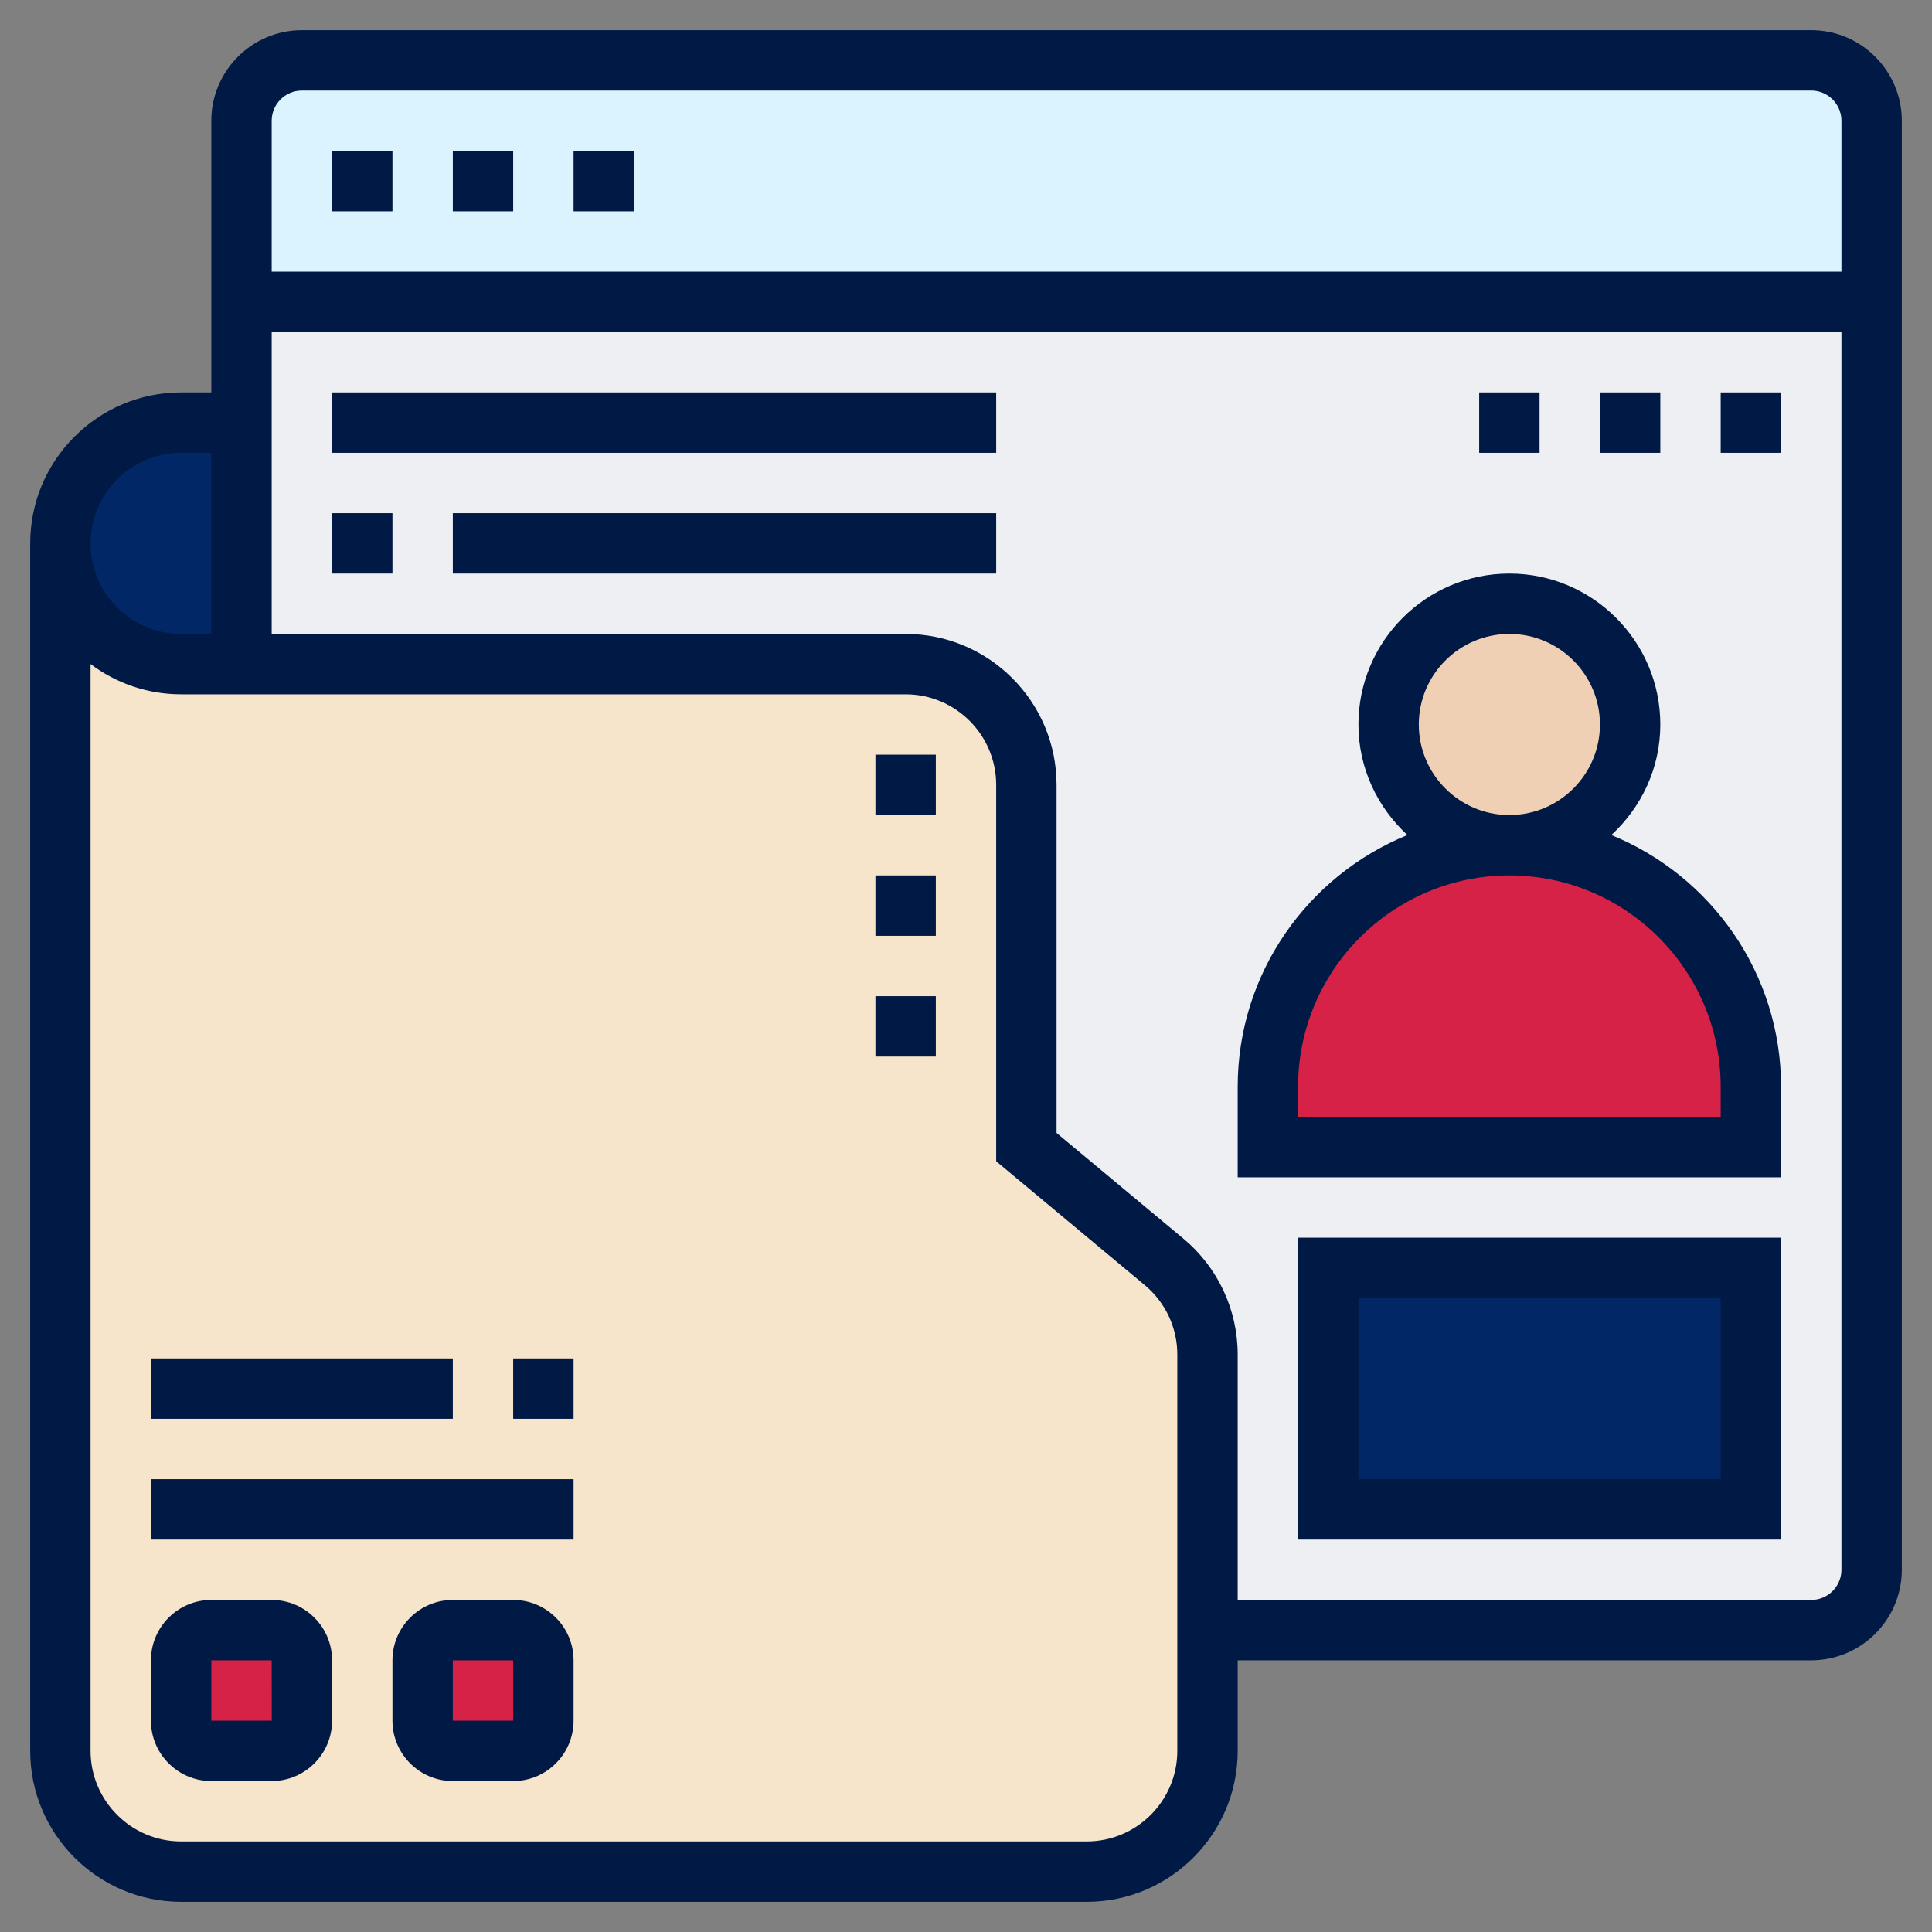
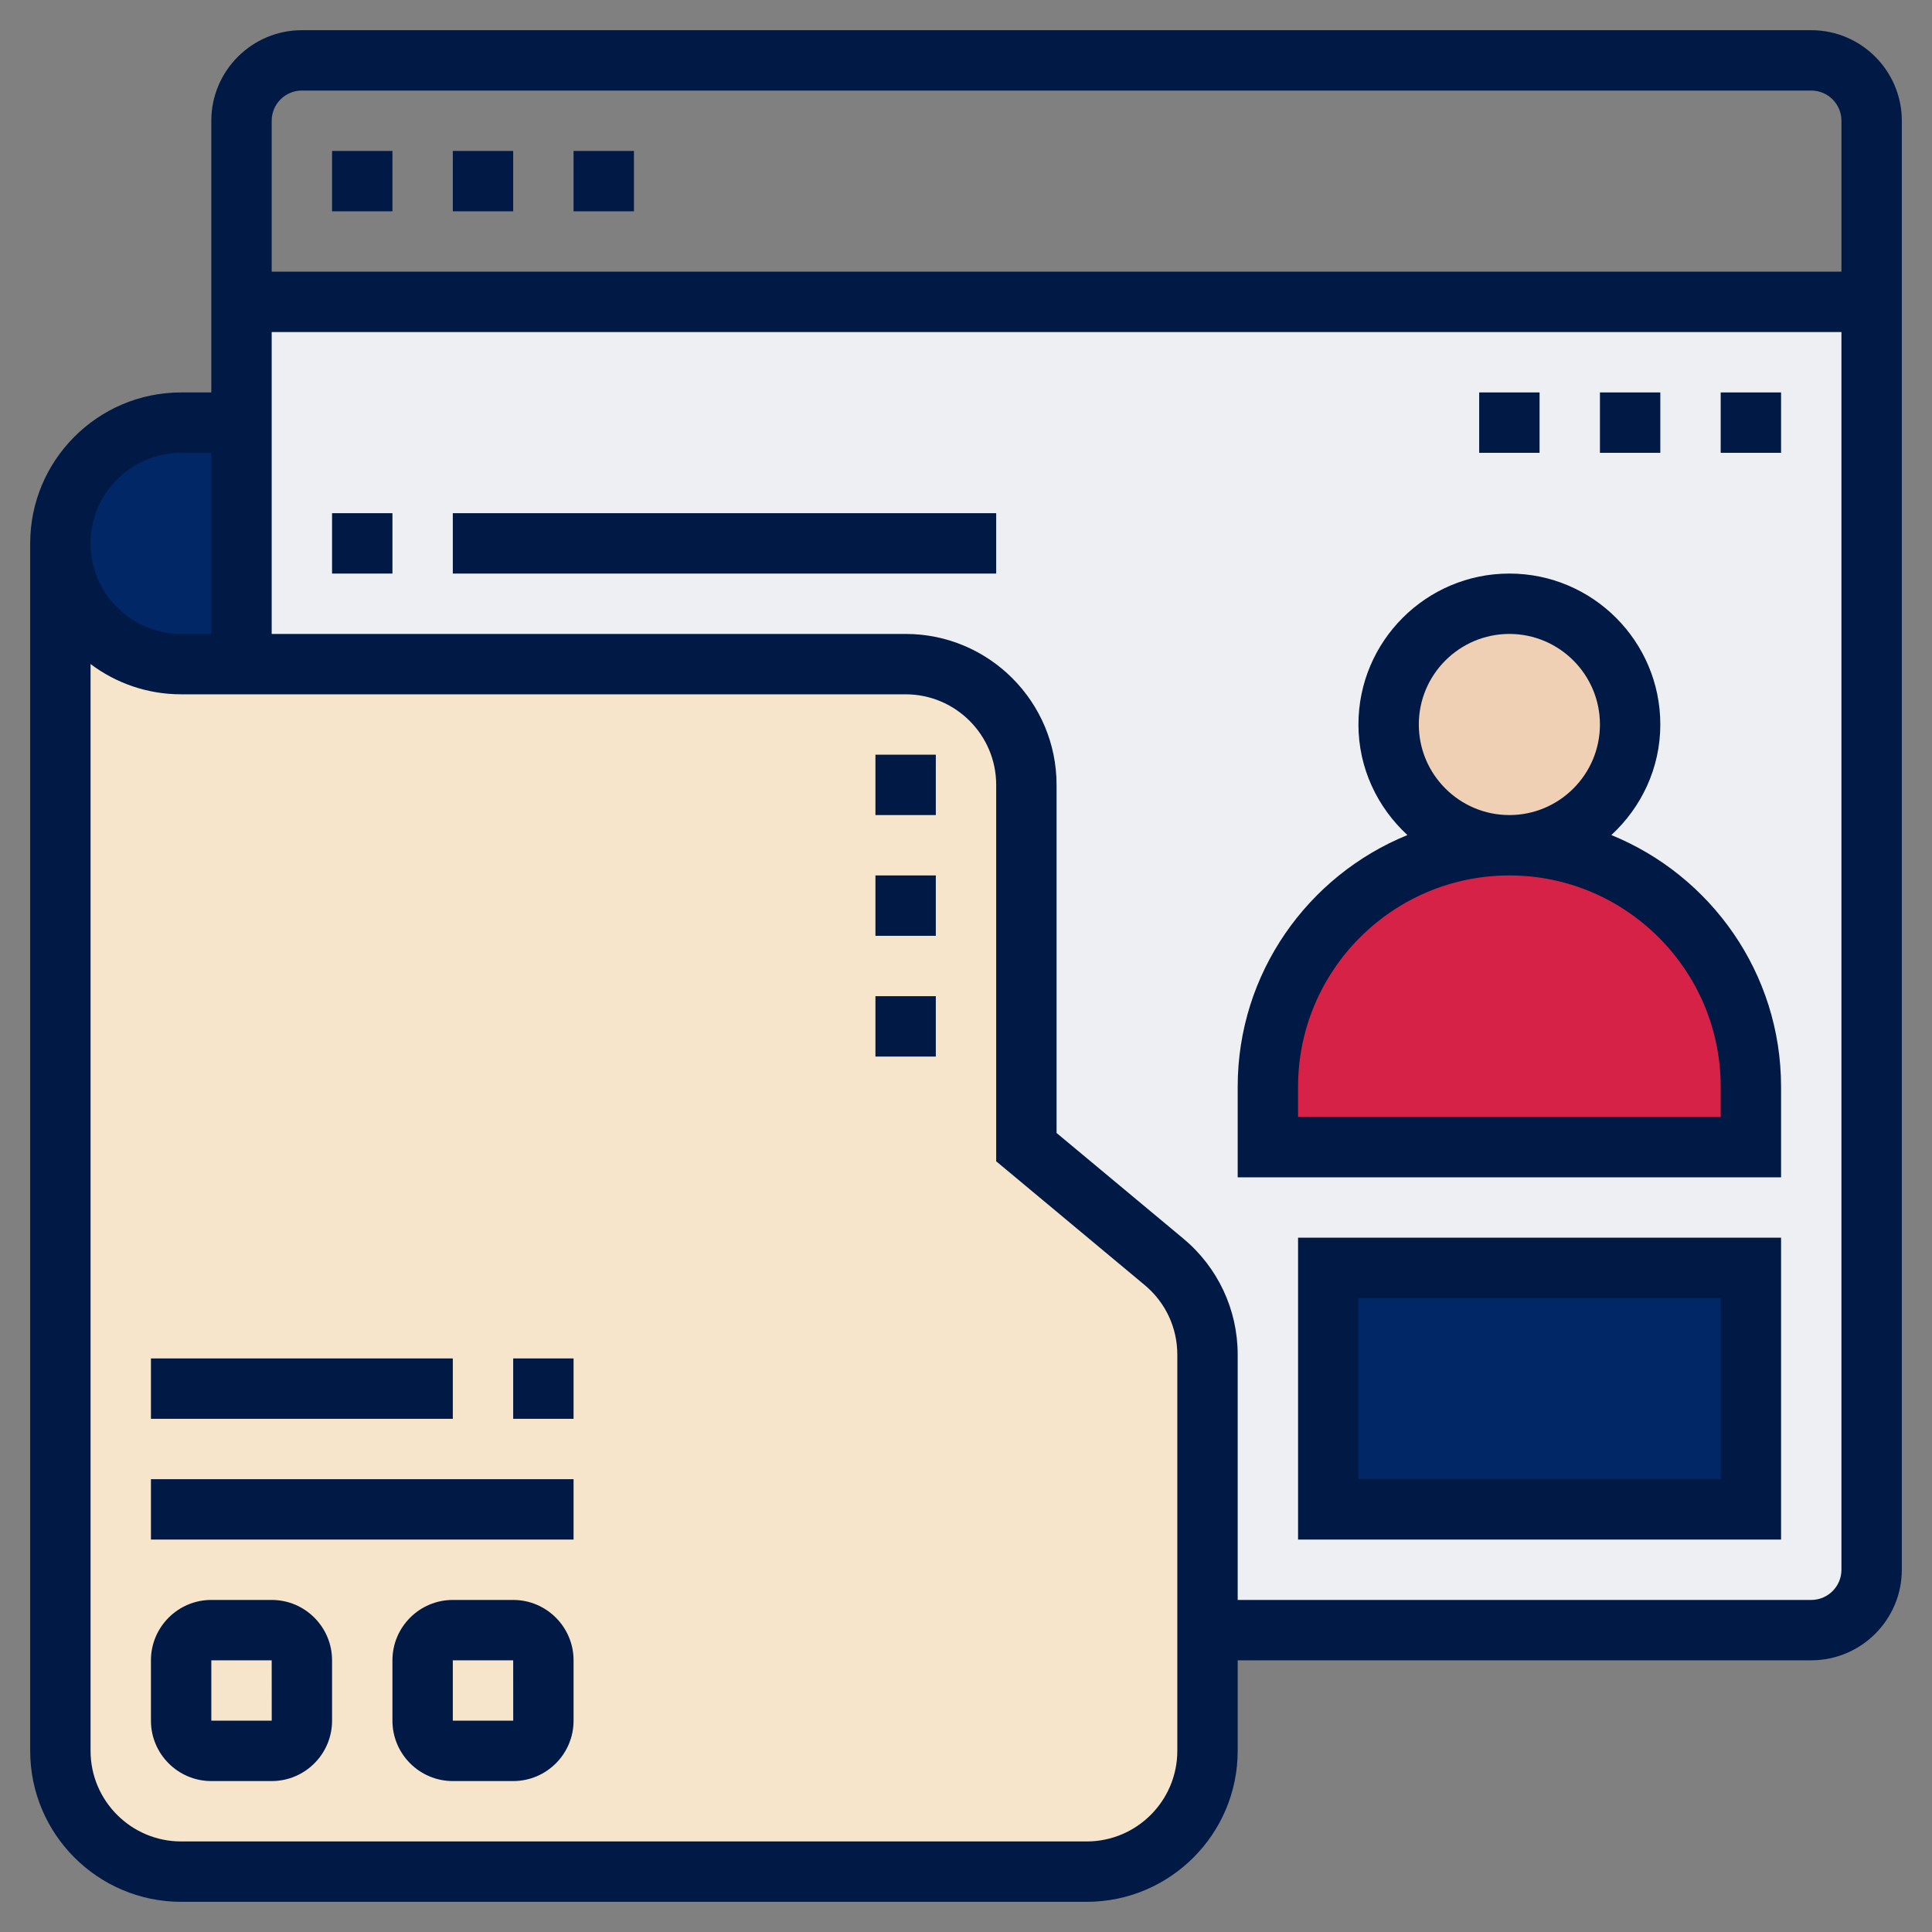
<svg xmlns="http://www.w3.org/2000/svg" version="1.1" id="Layer_5" x="0px" y="0px" viewBox="0 0 512 512" style="enable-background:new 0 0 512 512;" xml:space="preserve">
  <rect x="0" y="0" width="512" height="512" fill="#808080" stroke="none" />
  <style type="text/css"> .st0{fill:#EDEFF3;} .st1{fill:#DAF3FF;} .st2{fill:#012766;} .st3{fill:#D62246;} .st4{fill:#F0D0B4;} .st5{fill:#F6E5CB;} .st6{fill:#001A45;} </style>
  <g>
    <g>
      <path class="st0" d="M496,80v336c0,8.8-7.2,16-16,16H320v-73.04c0-9.44-4.24-18.48-11.52-24.56L272,304v-96 c0-17.68-14.32-32-32-32H64v-64V80H496z" />
-       <path class="st1" d="M64,80V32c0-8.8,7.2-16,16-16h400c8.8,0,16,7.2,16,16v48H64z" />
      <path class="st2" d="M352,336h112v64H352V336z" />
      <path class="st3" d="M464,288v16H336v-16c0-35.36,28.64-64,64-64c17.68,0,33.68,7.2,45.28,18.72C456.8,254.32,464,270.32,464,288z " />
      <circle class="st4" cx="400" cy="192" r="32" />
      <path class="st2" d="M64,112v64H48c-17.68,0-32-14.32-32-32c0-8.8,3.6-16.8,9.36-22.64C31.2,115.6,39.2,112,48,112H64z" />
      <path class="st5" d="M240,176c17.68,0,32,14.32,32,32v96l36.48,30.4c7.28,6.08,11.52,15.12,11.52,24.56V432v32 c0,17.68-14.32,32-32,32H48c-17.68,0-32-14.32-32-32V144c0,17.68,14.32,32,32,32h16H240z" />
      <g>
-         <path class="st3" d="M144,440v16c0,4.4-3.6,8-8,8h-16c-4.4,0-8-3.6-8-8v-16c0-4.4,3.6-8,8-8h16C140.4,432,144,435.6,144,440z" />
-         <path class="st3" d="M80,440v16c0,4.4-3.6,8-8,8H56c-4.4,0-8-3.6-8-8v-16c0-4.4,3.6-8,8-8h16C76.4,432,80,435.6,80,440z" />
-       </g>
+         </g>
    </g>
    <g>
      <path class="st6" d="M480,8H80C66.77,8,56,18.77,56,32v72h-8c-22.06,0-40,17.94-40,40v320c0,22.06,17.94,40,40,40h240 c22.06,0,40-17.94,40-40v-24h152c13.23,0,24-10.77,24-24V32C504,18.77,493.23,8,480,8z M80,24h400c4.41,0,8,3.58,8,8v40H72V32 C72,27.58,75.59,24,80,24z M48,120h8v48h-8c-13.23,0-24-10.77-24-24S34.77,120,48,120z M312,464c0,13.23-10.77,24-24,24H48 c-13.23,0-24-10.77-24-24V175.98c6.69,5.03,15,8.02,24,8.02h192c13.23,0,24,10.77,24,24v99.75l39.36,32.81 c5.49,4.57,8.64,11.28,8.64,18.42V464z M480,424H328v-65.02c0-11.9-5.25-23.1-14.39-30.73L280,300.25V208c0-22.06-17.94-40-40-40 H72V88h416v328C488,420.42,484.41,424,480,424z" />
      <path class="st6" d="M88,40h16v16H88V40z" />
      <path class="st6" d="M120,40h16v16h-16V40z" />
      <path class="st6" d="M152,40h16v16h-16V40z" />
      <path class="st6" d="M344,408h128v-80H344V408z M360,344h96v48h-96V344z" />
      <path class="st6" d="M427.02,221.3c7.93-7.31,12.98-17.7,12.98-29.3c0-22.06-17.94-40-40-40s-40,17.94-40,40 c0,11.61,5.06,21.99,12.98,29.3C346.64,232.02,328,257.86,328,288v24h144v-24C472,257.86,453.36,232.02,427.02,221.3z M376,192 c0-13.23,10.77-24,24-24s24,10.77,24,24s-10.77,24-24,24S376,205.23,376,192z M456,296H344v-8c0-30.87,25.12-56,56-56 s56,25.13,56,56V296z" />
-       <path class="st6" d="M88,104h176v16H88V104z" />
+       <path class="st6" d="M88,104h176H88V104z" />
      <path class="st6" d="M88,136h16v16H88V136z" />
      <path class="st6" d="M120,136h144v16H120V136z" />
      <path class="st6" d="M456,104h16v16h-16V104z" />
      <path class="st6" d="M424,104h16v16h-16V104z" />
      <path class="st6" d="M392,104h16v16h-16V104z" />
      <path class="st6" d="M72,424H56c-8.82,0-16,7.18-16,16v16c0,8.82,7.18,16,16,16h16c8.82,0,16-7.18,16-16v-16 C88,431.18,80.82,424,72,424z M56,456v-16h16l0.01,16H56z" />
      <path class="st6" d="M136,424h-16c-8.82,0-16,7.18-16,16v16c0,8.82,7.18,16,16,16h16c8.82,0,16-7.18,16-16v-16 C152,431.18,144.82,424,136,424z M120,456v-16h16l0.01,16H120z" />
      <path class="st6" d="M40,392h112v16H40V392z" />
      <path class="st6" d="M136,360h16v16h-16V360z" />
      <path class="st6" d="M40,360h80v16H40V360z" />
      <path class="st6" d="M232,232h16v16h-16V232z" />
      <path class="st6" d="M232,200h16v16h-16V200z" />
      <path class="st6" d="M232,264h16v16h-16V264z" />
    </g>
  </g>
</svg>